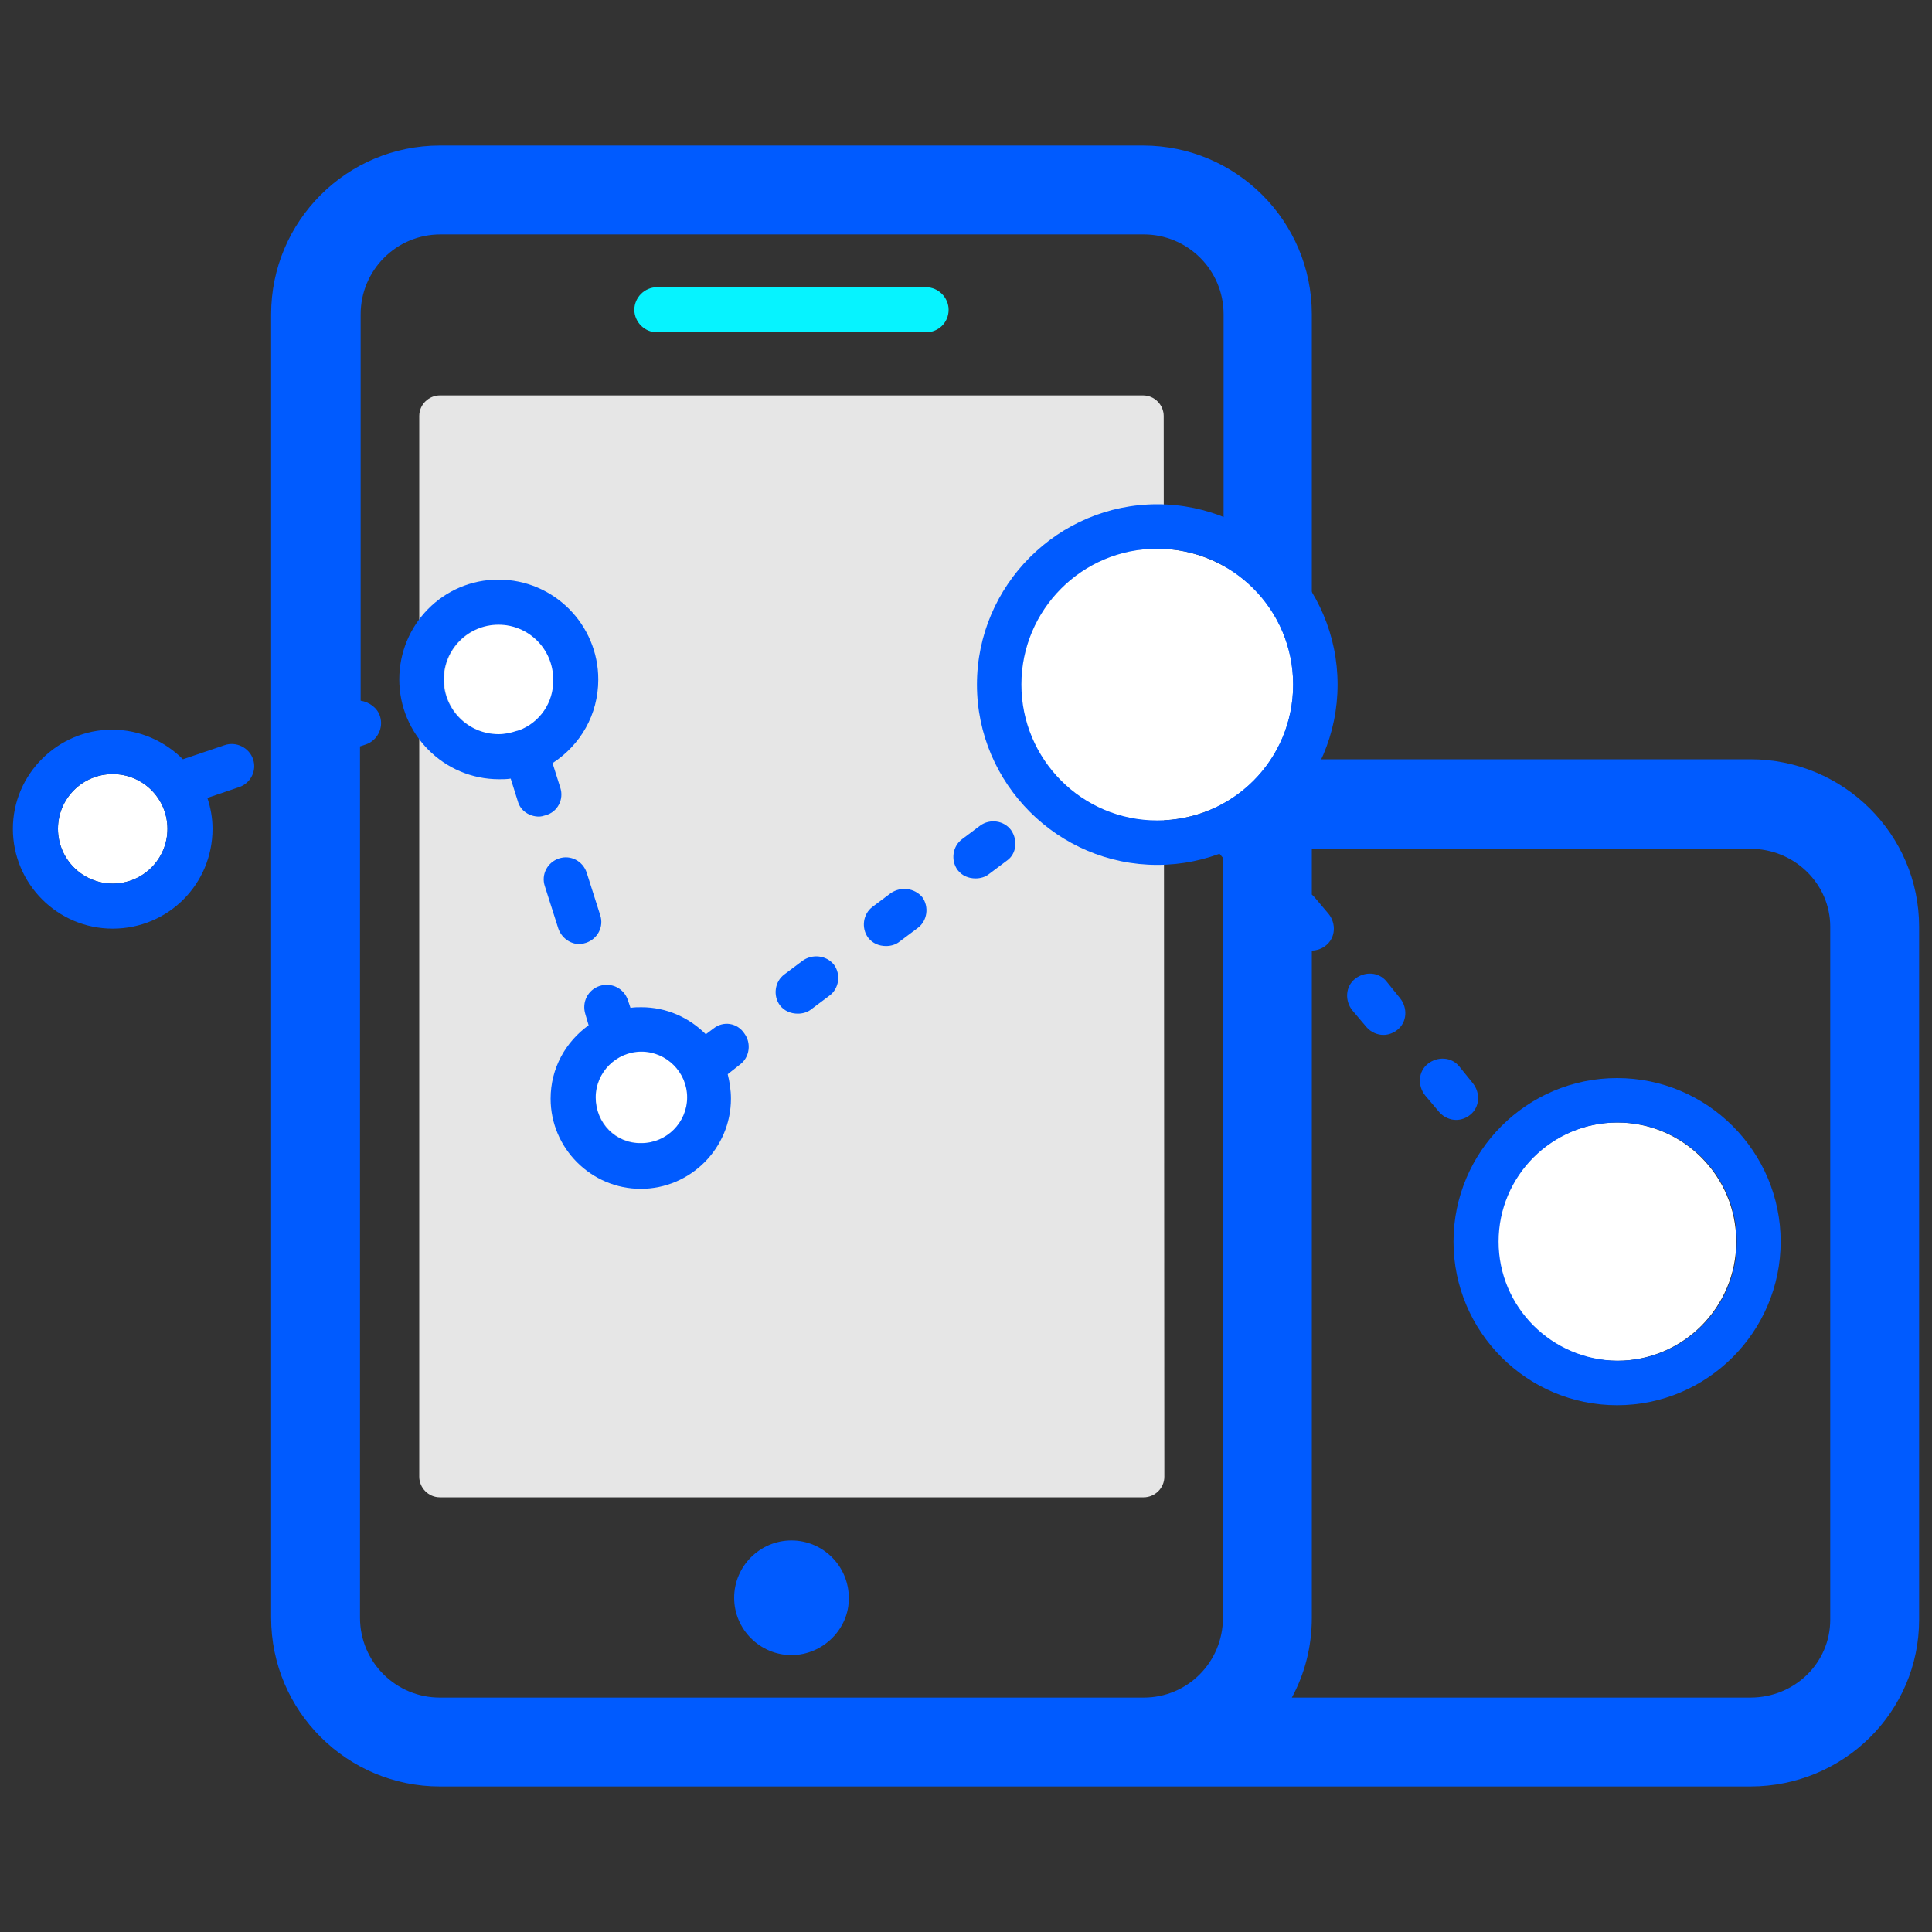
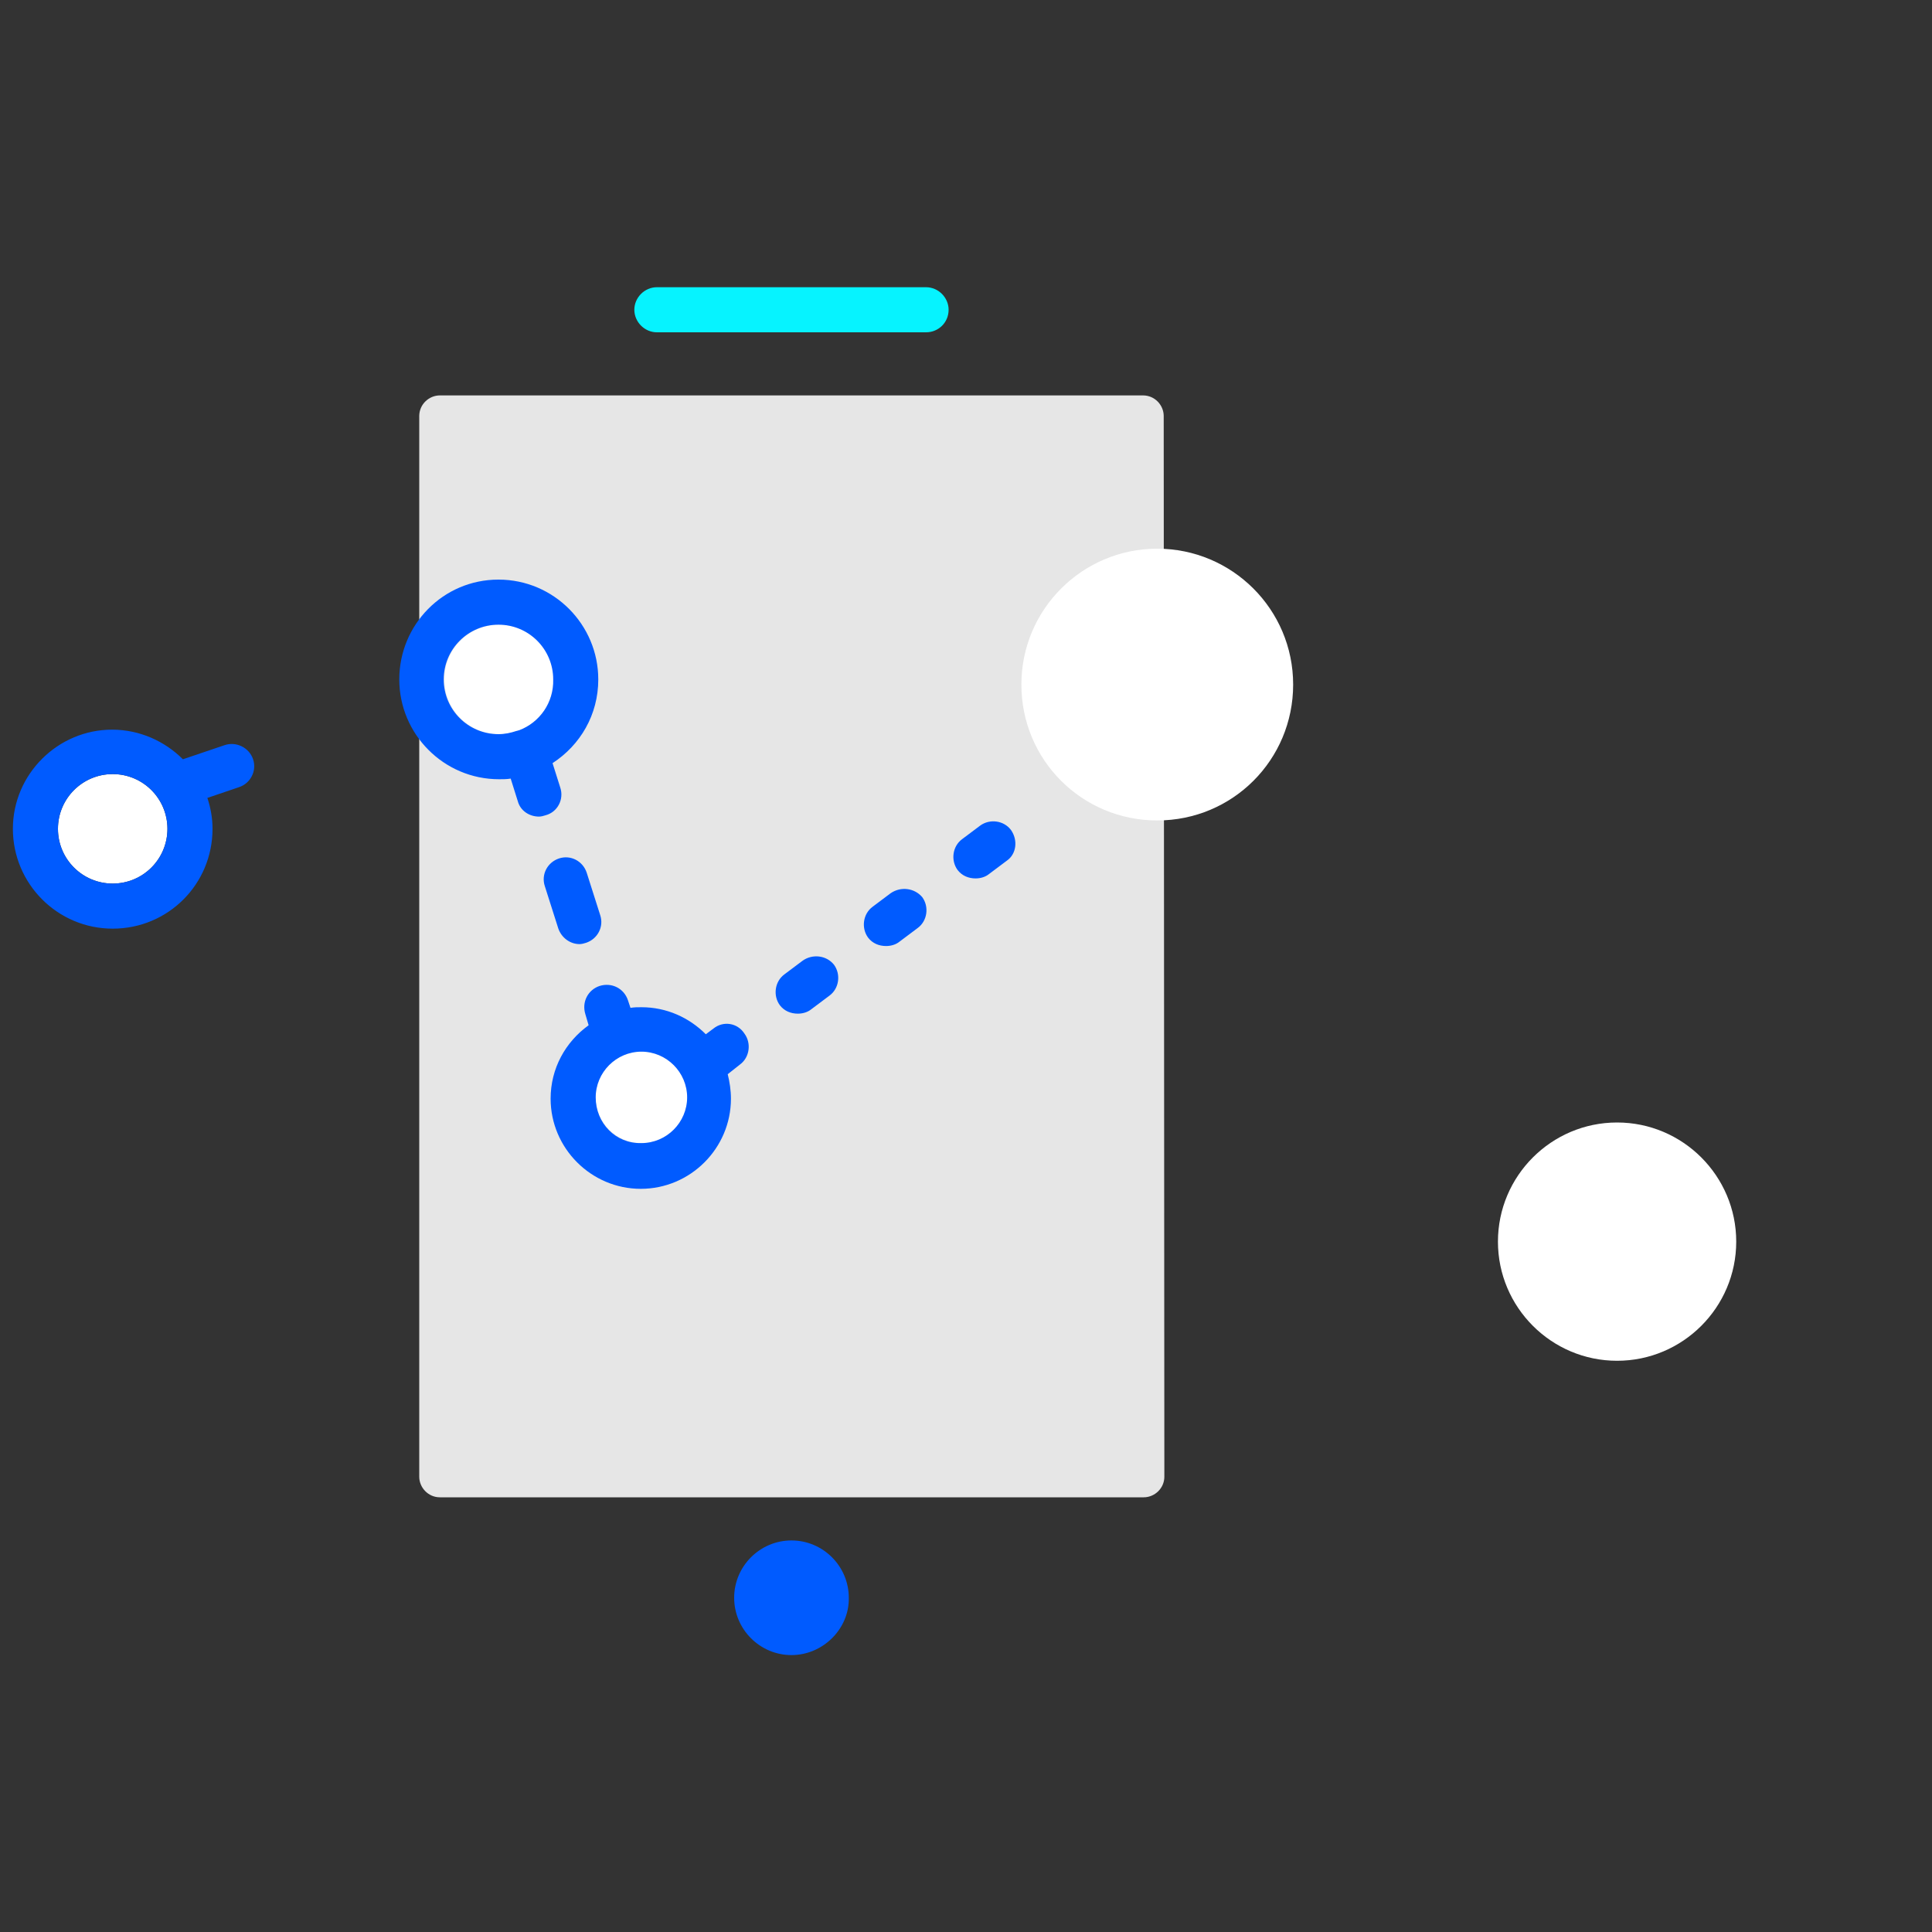
<svg xmlns="http://www.w3.org/2000/svg" version="1.1" id="Layer_1" x="0px" y="0px" viewBox="0 0 300 300" style="enable-background:new 0 0 300 300;" xml:space="preserve">
  <rect x="0" y="0" width="300" height="300" fill="#333333" stroke="none" />
  <style type="text/css">
	.st0{fill:#005BFF;}
	.st1{fill:#E6E6E6;}
	.st2{fill:#FFFFFF;}
	.st3{fill:#06F3FF;}
</style>
  <g>
    <path class="st0" d="M122.9,257c-4.9,0-8.9-4-8.9-8.9c0-4.9,4-8.9,8.9-8.9c4.9,0,8.9,4,8.9,8.9C131.9,252.9,127.8,257,122.9,257z" />
    <path class="st1" d="M180.8,229.3c0,1.8-1.5,3.2-3.2,3.2H68.3c-1.8,0-3.2-1.5-3.2-3.2V64.6c0-1.8,1.5-3.2,3.2-3.2h109.2   c1.8,0,3.2,1.5,3.2,3.2L180.8,229.3L180.8,229.3L180.8,229.3z" />
    <path class="st2" d="M77.5,97c-4.7,0-8.5,3.8-8.5,8.5s3.8,8.5,8.5,8.5s8.5-3.8,8.5-8.5S82.2,97,77.5,97z M251.1,174.3   c-10.2,0-18.5,8.3-18.5,18.5c0,10.2,8.3,18.5,18.5,18.5c10.2,0,18.5-8.3,18.5-18.5C269.6,182.6,261.3,174.3,251.1,174.3z" />
-     <path class="st0" d="M251.1,167.4c-14,0-25.4,11.4-25.4,25.4s11.4,25.4,25.4,25.4c14,0,25.4-11.4,25.4-25.4   S265.1,167.4,251.1,167.4z M232.7,192.8c0-10.2,8.3-18.5,18.5-18.5c10.2,0,18.5,8.3,18.5,18.5c0,10.2-8.3,18.5-18.5,18.5   C240.9,211.2,232.7,202.9,232.7,192.8z" />
    <path class="st2" d="M99.6,163.3c-3.9,0-7.1,3.2-7.1,7.1c0,3.9,3.2,7.1,7.1,7.1c3.9,0,7.1-3.2,7.1-7.1   C106.7,166.5,103.5,163.3,99.6,163.3z M17.5,120.2c-4.7,0-8.5,3.8-8.5,8.5c0,4.7,3.8,8.5,8.5,8.5s8.5-3.8,8.5-8.5   C26,124,22.2,120.2,17.5,120.2z" />
    <path class="st0" d="M39.3,117.9c-0.6-1.8-2.6-2.8-4.4-2.2l-6.5,2.2c-2.8-2.8-6.7-4.6-11-4.6C9,113.3,2,120.2,2,128.7   s6.9,15.5,15.5,15.5s15.5-6.9,15.5-15.5c0-1.7-0.3-3.3-0.8-4.8l5-1.7C38.9,121.6,39.9,119.7,39.3,117.9L39.3,117.9z M17.5,137.2   c-4.7,0-8.5-3.8-8.5-8.5c0-4.7,3.8-8.5,8.5-8.5s8.5,3.8,8.5,8.5C26,133.4,22.2,137.2,17.5,137.2z M87,122.3l-1.2-3.8   c4.3-2.8,7.1-7.5,7.1-13c0-8.5-6.9-15.5-15.5-15.5S62,97,62,105.5S68.9,121,77.5,121c0.6,0,1.2,0,1.8-0.1l1.1,3.5   c0.4,1.5,1.8,2.4,3.3,2.4c0.3,0,0.7-0.1,1-0.2C86.6,126.1,87.6,124.1,87,122.3L87,122.3z M80.6,113.4c-0.1,0-0.3,0.1-0.4,0.1   c-0.9,0.3-1.8,0.5-2.8,0.5c-4.7,0-8.5-3.8-8.5-8.5s3.8-8.5,8.5-8.5s8.5,3.8,8.5,8.5C86,109.1,83.8,112.2,80.6,113.4L80.6,113.4z    M90,146.6c0.3,0,0.7-0.1,1-0.2c1.8-0.6,2.8-2.5,2.2-4.3l-2.1-6.6c-0.6-1.8-2.5-2.8-4.3-2.2c-1.8,0.6-2.8,2.5-2.2,4.3l2.1,6.6   C87.2,145.6,88.5,146.6,90,146.6z M124.6,149.2l-2.8,2.1c-1.5,1.1-1.8,3.3-0.7,4.8c0.7,0.9,1.7,1.3,2.8,1.3c0.7,0,1.5-0.2,2.1-0.7   l2.8-2.1c1.5-1.1,1.8-3.3,0.7-4.8C128.3,148.3,126.1,148.1,124.6,149.2L124.6,149.2z M157,128.9c-1.1-1.5-3.3-1.8-4.8-0.7l-2.8,2.1   c-1.5,1.1-1.8,3.3-0.7,4.8c0.7,0.9,1.7,1.3,2.8,1.3c0.7,0,1.5-0.2,2.1-0.7l2.8-2.1C157.8,132.6,158.1,130.5,157,128.9z    M138.3,138.7l-2.8,2.1c-1.5,1.1-1.8,3.3-0.7,4.8c0.7,0.9,1.7,1.3,2.8,1.3c0.7,0,1.5-0.2,2.1-0.7l2.8-2.1c1.5-1.1,1.8-3.3,0.7-4.8   C142,137.9,139.9,137.6,138.3,138.7z M110.8,159.7l-1.2,0.9c-2.6-2.6-6.1-4.2-10-4.2c-0.6,0-1.1,0-1.7,0.1l-0.4-1.2   c-0.6-1.8-2.5-2.8-4.4-2.2c-1.8,0.6-2.8,2.5-2.2,4.4l0.5,1.7c-3.6,2.6-5.9,6.7-5.9,11.4c0,7.7,6.3,14,14,14s14-6.3,14-14   c0-1.3-0.2-2.6-0.5-3.8l1.9-1.5c1.5-1.1,1.8-3.3,0.7-4.8C114.5,158.8,112.3,158.5,110.8,159.7z M92.5,170.4c0-3.9,3.2-7.1,7.1-7.1   c3.9,0,7.1,3.2,7.1,7.1c0,3.9-3.2,7.1-7.1,7.1C95.6,177.6,92.5,174.4,92.5,170.4z" />
-     <path class="st0" d="M271.8,117.9h-68.1V48.8c0-14.5-11.8-26.2-26.2-26.2H68.3c-14.5,0-26.2,11.8-26.2,26.2v202.4   c0,14.5,11.8,26.2,26.2,26.2h203.5c14.5,0,26.2-11.6,26.2-25.9V143.9C298,129.6,286.3,117.9,271.8,117.9z M177.6,263.6H68.3   c-6.8,0-12.4-5.5-12.4-12.4V115.9l0.9-0.3c1.8-0.6,2.8-2.6,2.2-4.4c-0.4-1.3-1.7-2.2-3-2.4V48.8c0-6.8,5.5-12.4,12.4-12.4h109.2   c6.8,0,12.4,5.5,12.4,12.4v76.1c-0.7,0.1-1.3,0.3-1.9,0.8c-1.5,1.2-1.6,3.4-0.4,4.9l2.2,2.6l0,0v118   C189.9,258.1,184.4,263.6,177.6,263.6L177.6,263.6z M284.2,251.5c0,6.7-5.5,12.1-12.4,12.1h-71.2c2-3.7,3.1-7.9,3.1-12.4V147.6   c0.8,0,1.6-0.3,2.2-0.8c1.5-1.2,1.6-3.4,0.4-4.9l-2.2-2.6c-0.1-0.1-0.2-0.2-0.4-0.4v-7.1h68.1c6.8,0,12.4,5.4,12.4,12.1   L284.2,251.5L284.2,251.5z" />
-     <path class="st0" d="M226.6,165.6c-1.2-1.5-3.4-1.6-4.9-0.4c-1.5,1.2-1.6,3.4-0.4,4.9l2.2,2.6c0.7,0.8,1.7,1.2,2.6,1.2   c0.8,0,1.6-0.3,2.2-0.8c1.5-1.2,1.6-3.4,0.4-4.9L226.6,165.6z M215.3,152.4c-1.2-1.5-3.4-1.6-4.9-0.4s-1.6,3.4-0.4,4.9l2.2,2.6   c0.7,0.8,1.7,1.2,2.6,1.2c0.8,0,1.6-0.3,2.2-0.8c1.5-1.2,1.6-3.4,0.4-4.9L215.3,152.4z" />
    <path class="st3" d="M143.8,51.6H102c-1.9,0-3.5-1.6-3.5-3.5c0-1.9,1.6-3.5,3.5-3.5h41.8c1.9,0,3.5,1.6,3.5,3.5   C147.3,50.1,145.7,51.6,143.8,51.6z" />
    <path class="st2" d="M179.7,85.2c-11.6,0-21.1,9.4-21.1,21.1s9.4,21.1,21.1,21.1s21.1-9.4,21.1-21.1S191.3,85.2,179.7,85.2z" />
-     <path class="st0" d="M179.7,78.3c-15.4,0-28,12.6-28,28s12.6,28,28,28c15.4,0,28-12.6,28-28S195.1,78.3,179.7,78.3z M158.6,106.3   c0-11.6,9.4-21.1,21.1-21.1s21.1,9.4,21.1,21.1s-9.4,21.1-21.1,21.1S158.6,117.9,158.6,106.3z" />
  </g>
</svg>